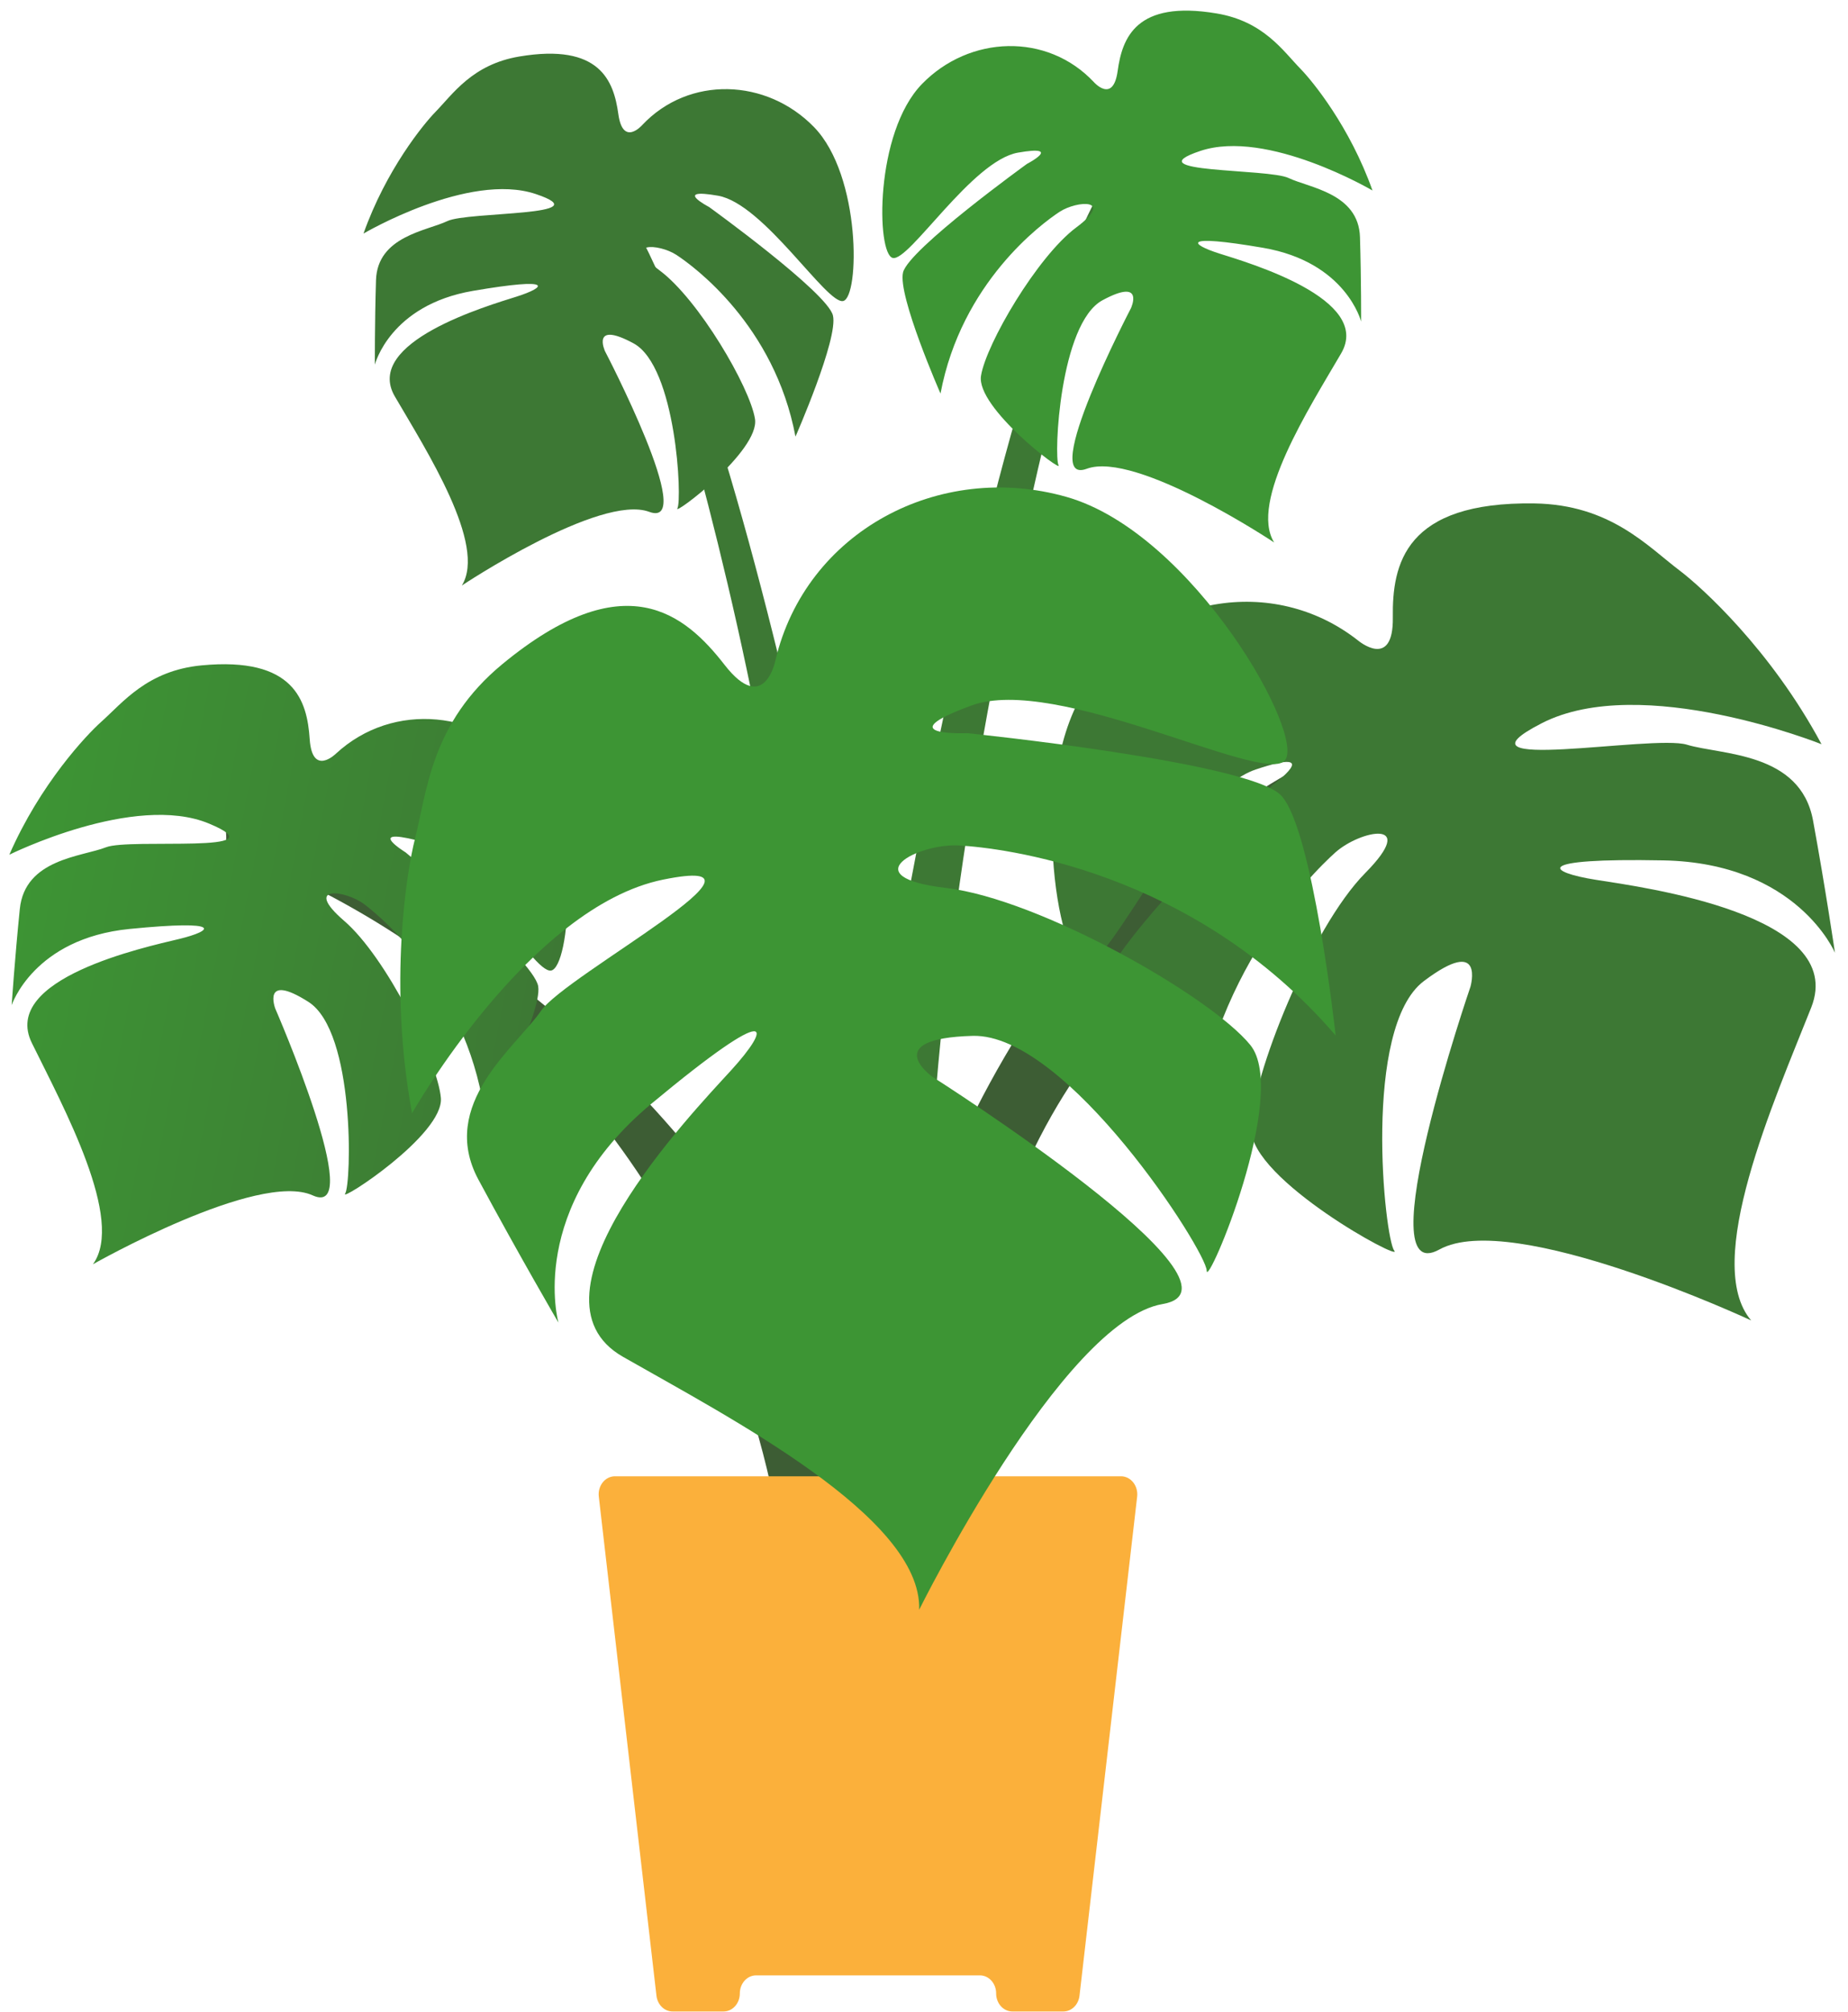
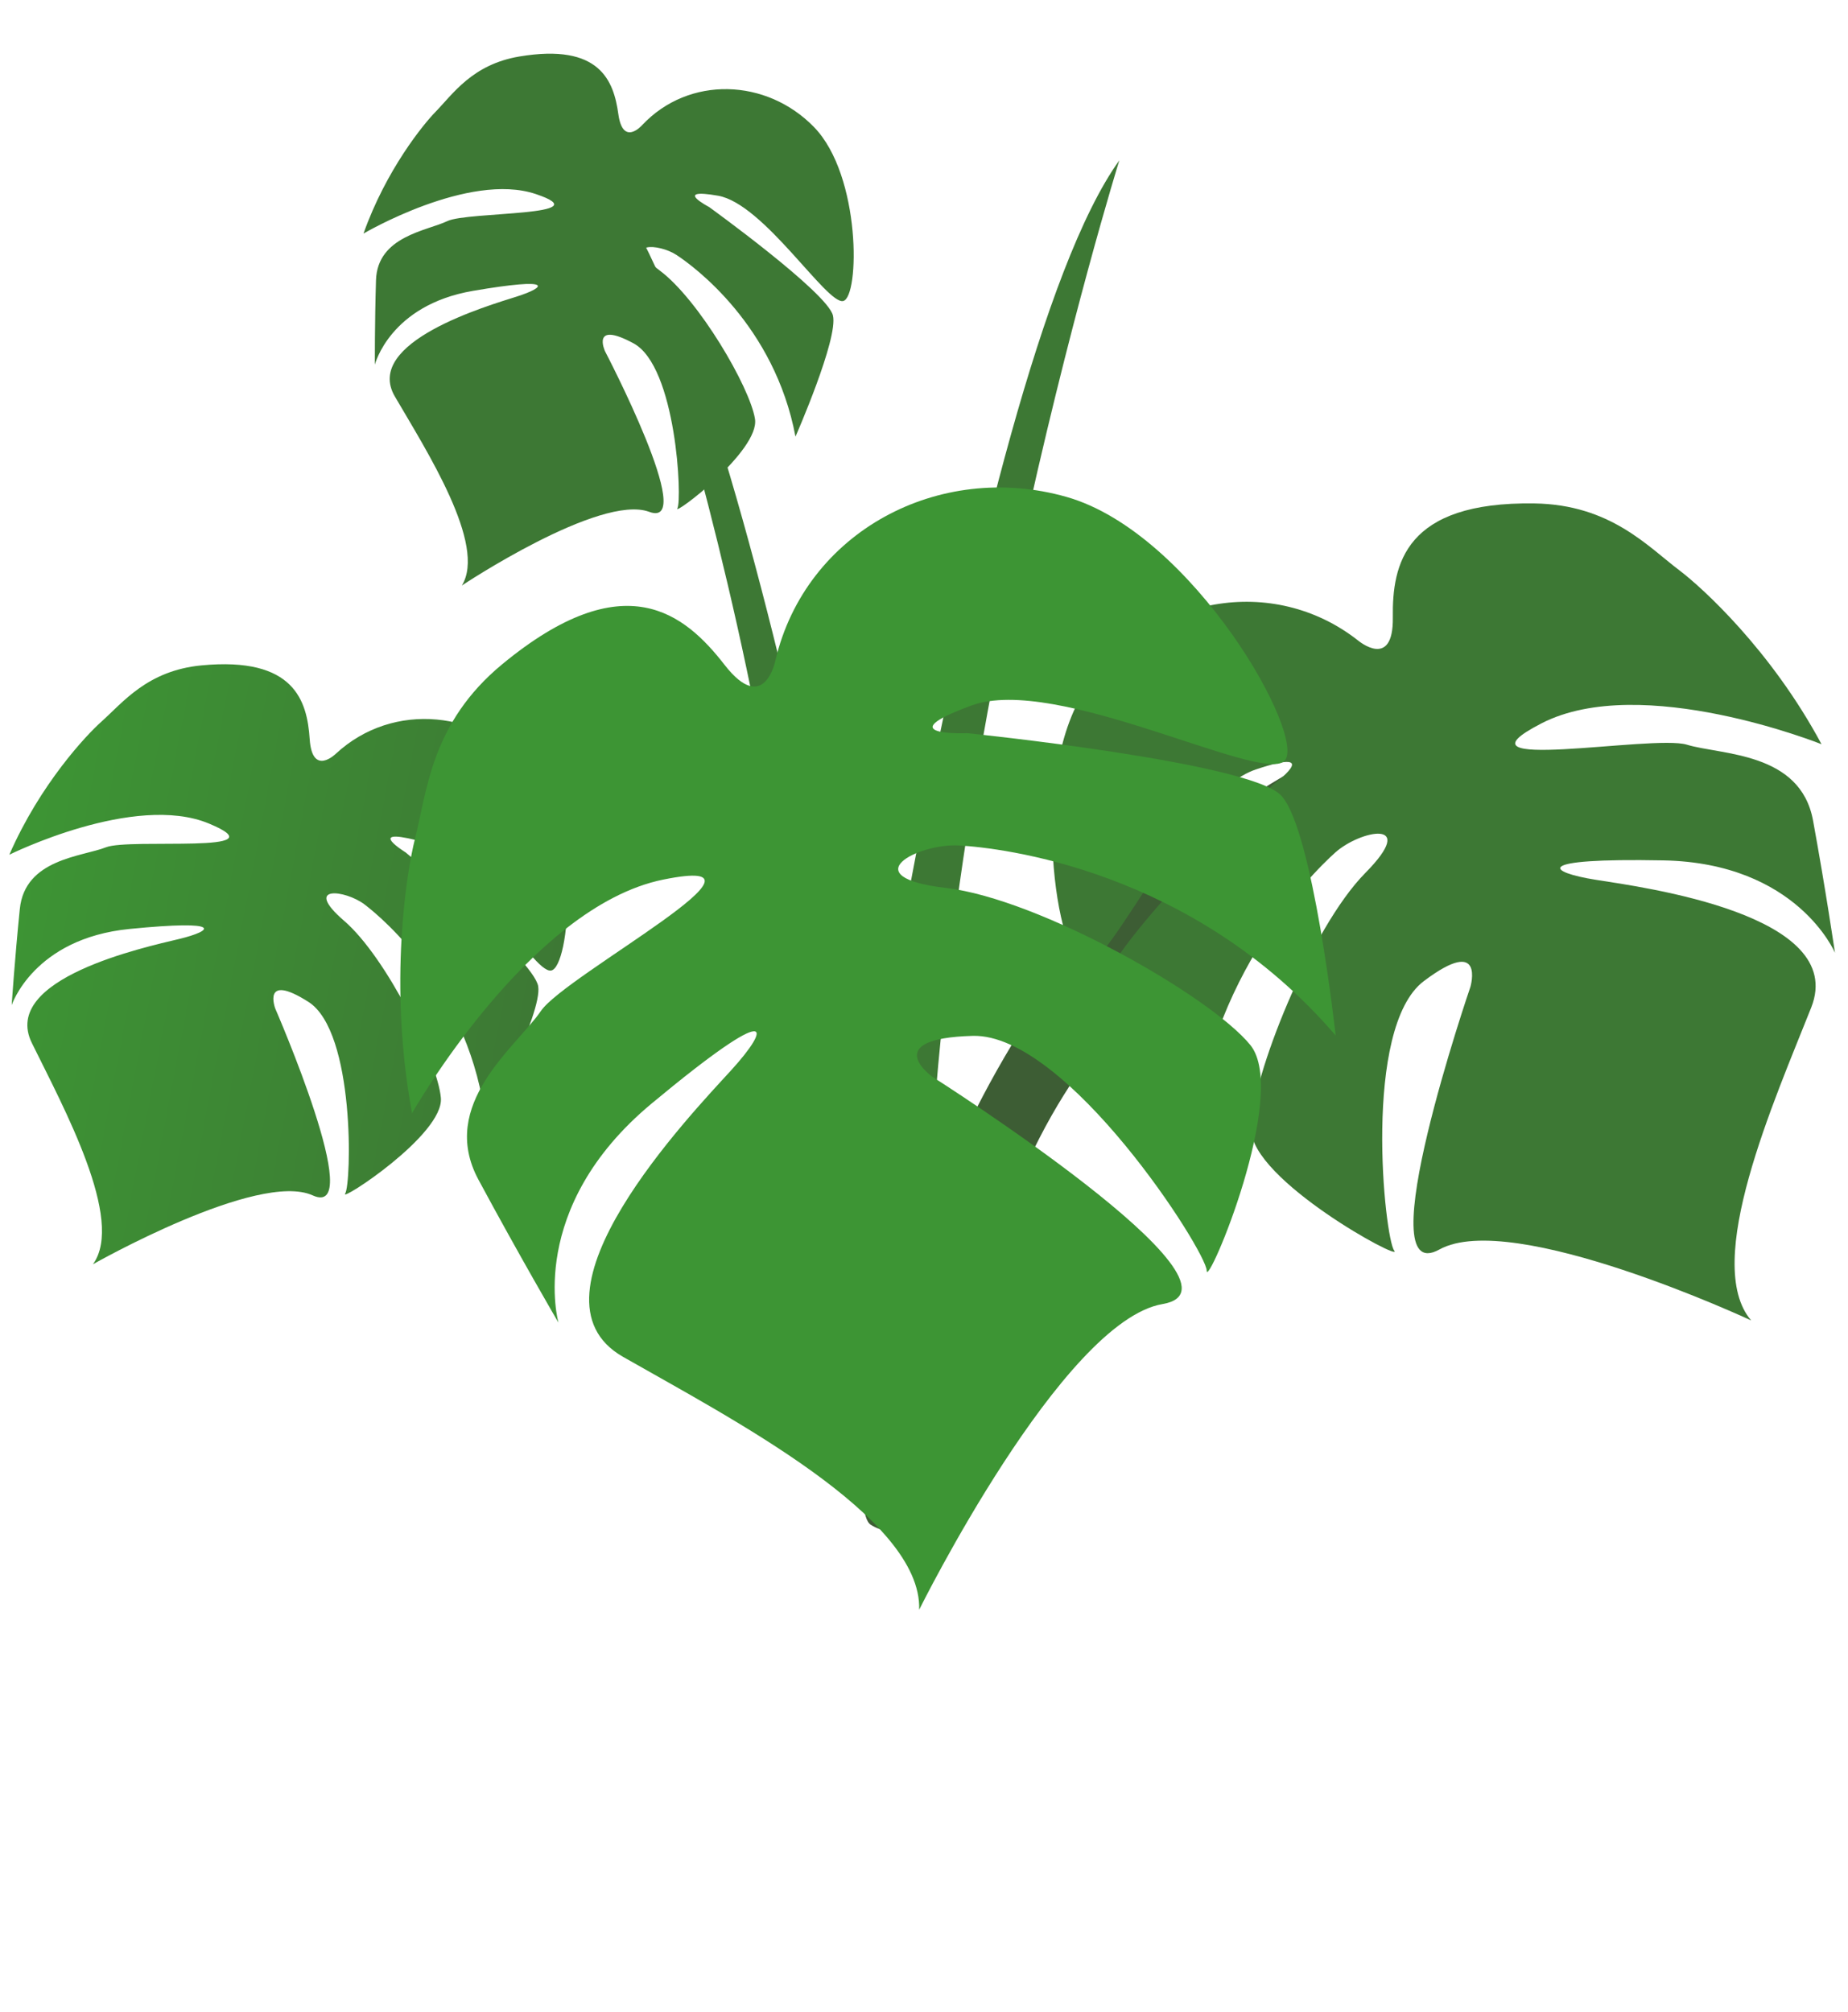
<svg xmlns="http://www.w3.org/2000/svg" xmlns:xlink="http://www.w3.org/1999/xlink" height="799.7" preserveAspectRatio="xMidYMid meet" version="1.0" viewBox="-3.7 -4.2 734.6 799.7" width="734.6" zoomAndPan="magnify">
  <defs>
    <linearGradient gradientTransform="rotate(10.78 429.562 -1144.955)" gradientUnits="userSpaceOnUse" id="a" x1="284.46" x2="507.55" xlink:actuate="onLoad" xlink:show="other" xlink:type="simple" y1="420.92" y2="420.92">
      <stop offset="0" stop-color="#3d9534" />
      <stop offset="1" stop-color="#3d7834" />
    </linearGradient>
  </defs>
  <g id="change1_1">
-     <path d="m86.12,333.31c30.09,11.26,72.86,31.87,113.87,70.08,84.64,78.86,103.29,178.2,108.15,213.03,0,0,8.28,1.42,16.47,1.78,7.85.35,14.31-3.4,15.94-4.55,15.24-10.81-23.18-137.7-135.7-224.45-45.03-34.72-87.62-54.66-118.85-64.19.11,1.05.19,2.16.23,3.34.06,1.8,0,3.46-.12,4.97Z" fill="#3d5d34" />
+     <path d="m86.12,333.31Z" fill="#3d5d34" />
  </g>
  <path d="m33.27,498.37s65.58-37.24,87.32-27.37c21.73,9.87-14.87-74.26-14.87-74.26,0,0-5.5-14.54,13.17-2.67,18.67,11.87,17.1,72.55,14.61,76.22-2.49,3.68,39.34-23.47,38.05-38.06-1.29-14.59-21.69-55.93-38.42-70.34-16.73-14.42.42-12.36,8.07-6.55,7.65,5.81,42.24,35.2,48.14,86.24,0,0,22.69-43.08,20.89-53.73s-52.69-53.19-52.69-53.19c0,0-16.12-9.93,4.44-4.82,20.56,5.11,45.8,52.99,53.37,51.78,7.57-1.21,12.29-56.16-7.63-79.81-19.92-23.65-55.07-27.47-77.86-6.43,0,0-9.44,9.37-10.46-5.78-1.01-15.15-6.03-32.83-43.01-29.29-21.6,2.07-31.29,14.81-39.91,22.49-5.72,5.1-24.16,24.56-36.48,52.78,0,0,49.71-24.71,79.34-12.4,29.62,12.31-31.39,5.69-40.9,9.44s-32.25,4.57-34.27,24.53-3.23,38.23-3.23,38.23c0,0,8.69-26.5,46.84-30.29,38.15-3.79,33.15.75,19.7,3.99-13.44,3.24-71.16,15.68-58.51,41.37,12.64,25.7,37.01,70.36,24.29,87.91Z" fill="url(#a)" />
  <g id="change1_2">
    <path d="m557.82,293.23c-20.27,15.66-49.17,39.45-81.26,71.42-17.3,17.23-33.63,34.96-41.48,44.38-16.94,20.31-55.84,75.59-63.83,193.81-1.07.24-2.63.58-4.53.94-2.71.51-6.33,1.12-9.94,1.49-6.92.71-12.82-2.34-14.31-3.3-14-8.97,17.72-177.03,112.88-260.77,38.08-33.51,77.09-51.77,104.21-61.92-.58,4.65-1.16,9.3-1.74,13.95Z" fill="#3d5d34" />
  </g>
  <g id="change2_1">
    <path d="m692.4,520.71s-94.93-44.27-123.92-28.2c-28.99,16.07,12.34-104.45,12.34-104.45,0,0,6-20.74-18.53-2.24-24.52,18.5-15.61,102.33-11.76,107.15s-57.06-28.12-56.9-48.46c.16-20.34,23.81-79.83,45.37-101.65,21.56-21.82-1.96-17.07-11.9-8.17-9.94,8.9-54.56,53.41-57.07,124.74,0,0-36.19-57.12-34.88-72.07,1.31-14.95,67.03-79.49,67.03-79.49,0,0,21.21-15.54-6.68-6.18-27.89,9.35-57.53,78.44-68.14,77.61-10.61-.83-23.25-76.39,1.7-111.34,24.95-34.95,73.19-44.14,107.08-17.55,0,0,14.12,11.93,13.83-9.16-.28-21.09,4.7-46.11,56.29-45.32,30.13.46,44.96,17.03,57.75,26.7,8.49,6.42,36.17,31.32,56.37,69.02,0,0-71.57-28.68-111.21-8.35-39.65,20.33,44.09,4.39,57.67,8.53,13.58,4.15,45.15,2.75,50.17,30.16,5.02,27.41,8.71,52.57,8.71,52.57,0,0-14.97-35.71-68.21-36.73-53.24-1.02-45.8,4.72-26.83,7.72,18.97,2.99,100.25,13.8,85.6,50.78-14.65,36.98-43.43,101.51-23.86,124.4Z" fill="#3d7834" />
  </g>
  <g id="change3_1">
-     <path d="m392.28,788.25h0c0-3.97-2.89-7.18-6.46-7.18h-88.97c-3.57,0-6.46,3.21-6.46,7.18h0c0,3.97-2.89,7.18-6.46,7.18h-20.27c-3.25,0-5.99-2.68-6.41-6.27l-22.92-198.4c-.5-4.29,2.51-8.09,6.41-8.09h201.18c3.89,0,6.9,3.8,6.41,8.09l-22.92,198.4c-.41,3.58-3.16,6.27-6.41,6.27h-20.27c-3.57,0-6.46-3.21-6.46-7.18Z" fill="#fbb03b" />
-   </g>
+     </g>
  <g id="change2_2">
    <path d="m240.27,72.23s83.88,226.42,79.96,439.65h36.63s-56.41-355.92-116.58-439.65Z" fill="#3d7834" />
  </g>
  <g id="change2_3">
    <path d="m441.24,59.56s-80.51,258.62-76.59,471.84h-36.63s53.04-388.12,113.21-471.84Z" fill="#3d7834" />
  </g>
  <g id="change4_1">
-     <path d="m502.76,211.43s-54.89-36.54-74.46-29.28c-19.57,7.26,17.57-63.84,17.57-63.84,0,0,5.7-12.34-11.32-3.15-17.02,9.2-19.4,62.22-17.46,65.58,1.94,3.36-32.86-22.9-30.83-35.55,2.03-12.64,22.38-47.43,37.86-58.97,15.48-11.54.4-10.81-6.63-6.21s-39.02,28.08-47.33,72.24c0,0-17.12-38.98-14.89-48.16s49.25-43.13,49.25-43.13c0,0,14.67-7.66-3.57-4.48-18.25,3.18-43.23,43.38-49.76,41.86-6.53-1.52-7.24-49.75,11.6-69.14,18.84-19.39,49.73-20.55,68.31-.79,0,0,7.66,8.76,9.48-4.39,1.82-13.15,7.29-28.26,39.33-22.88,18.71,3.14,26.37,14.86,33.42,22.09,4.68,4.8,19.55,22.92,28.55,48.3,0,0-41.83-24.63-68.43-15.73-26.6,8.9,27.03,6.9,35.09,10.77,8.06,3.87,27.84,5.98,28.37,23.52.53,17.54.45,33.54.45,33.54,0,0-5.94-23.65-38.98-29.32-33.04-5.67-28.96-1.4-17.43,2.26,11.53,3.66,61.09,18.08,48.47,39.71s-36.64,59.07-26.63,75.17Z" fill="#3d9534" />
-   </g>
+     </g>
  <g id="change2_4">
    <path d="m179.91,228.55s54.89-36.54,74.46-29.28c19.57,7.26-17.57-63.84-17.57-63.84,0,0-5.7-12.34,11.32-3.15,17.02,9.2,19.4,62.22,17.46,65.58s32.86-22.9,30.83-35.55c-2.03-12.64-22.38-47.43-37.86-58.97-15.48-11.54-.4-10.81,6.63-6.21,7.03,4.6,39.02,28.08,47.33,72.24,0,0,17.12-38.98,14.89-48.16-2.23-9.18-49.25-43.13-49.25-43.13,0,0-14.67-7.66,3.57-4.48,18.25,3.18,43.23,43.38,49.76,41.86,6.53-1.52,7.24-49.75-11.6-69.14-18.84-19.39-49.73-20.55-68.31-.79,0,0-7.66,8.76-9.48-4.39-1.82-13.15-7.29-28.26-39.33-22.88-18.71,3.14-26.37,14.86-33.42,22.09-4.68,4.8-19.55,22.92-28.55,48.3,0,0,41.83-24.63,68.43-15.73,26.6,8.9-27.03,6.9-35.09,10.77-8.06,3.87-27.84,5.98-28.37,23.52-.53,17.54-.45,33.54-.45,33.54,0,0,5.94-23.65,38.98-29.32,33.04-5.67,28.96-1.4,17.43,2.26-11.53,3.66-61.09,18.08-48.47,39.71,12.62,21.63,36.64,59.07,26.63,75.17Z" fill="#3d7834" />
  </g>
  <g id="change4_2">
    <path d="m361.68,635.72s56.85-114.74,96.8-121.53c39.96-6.78-91.52-90.32-91.52-90.32,0,0-21.56-15.23,15.98-16.28s93.03,85.8,93.03,93.34,33.02-70.41,17.34-89.71c-15.68-19.3-83.68-58.05-120.93-62.43-37.24-4.37-11.16-17.79,5.13-16.89,16.28.9,92.88,9.35,149.73,75.54,0,0-9.05-82.18-21.71-95.45-12.67-13.27-124.7-24.73-124.7-24.73,0,0-32.12,1.36,1.66-11.01,33.78-12.36,114.82,30.99,124.32,22.09,9.5-8.9-36.11-90.7-86.62-105.02s-103.59,13.72-115.65,64.99c0,0-4.37,22.16-20.2,1.81-15.83-20.36-39.69-40.45-88.36-.3-28.42,23.45-29.93,50.59-34.76,69.59-3.2,12.61-10.63,57.52-1.13,108.94,0,0,46.44-82.02,99.82-92.88,53.38-10.86-38.75,37.85-48.55,52.17-9.8,14.32-41.01,37.09-24.88,67.1,16.13,30.01,31.81,56.85,31.81,56.85,0,0-12.97-45.54,37.09-87.15,50.06-41.62,47.35-30.46,31.51-13.12s-85.19,89.71-42.97,113.84c42.22,24.13,118.97,63.78,117.76,100.57Z" fill="#3d9534" />
  </g>
</svg>